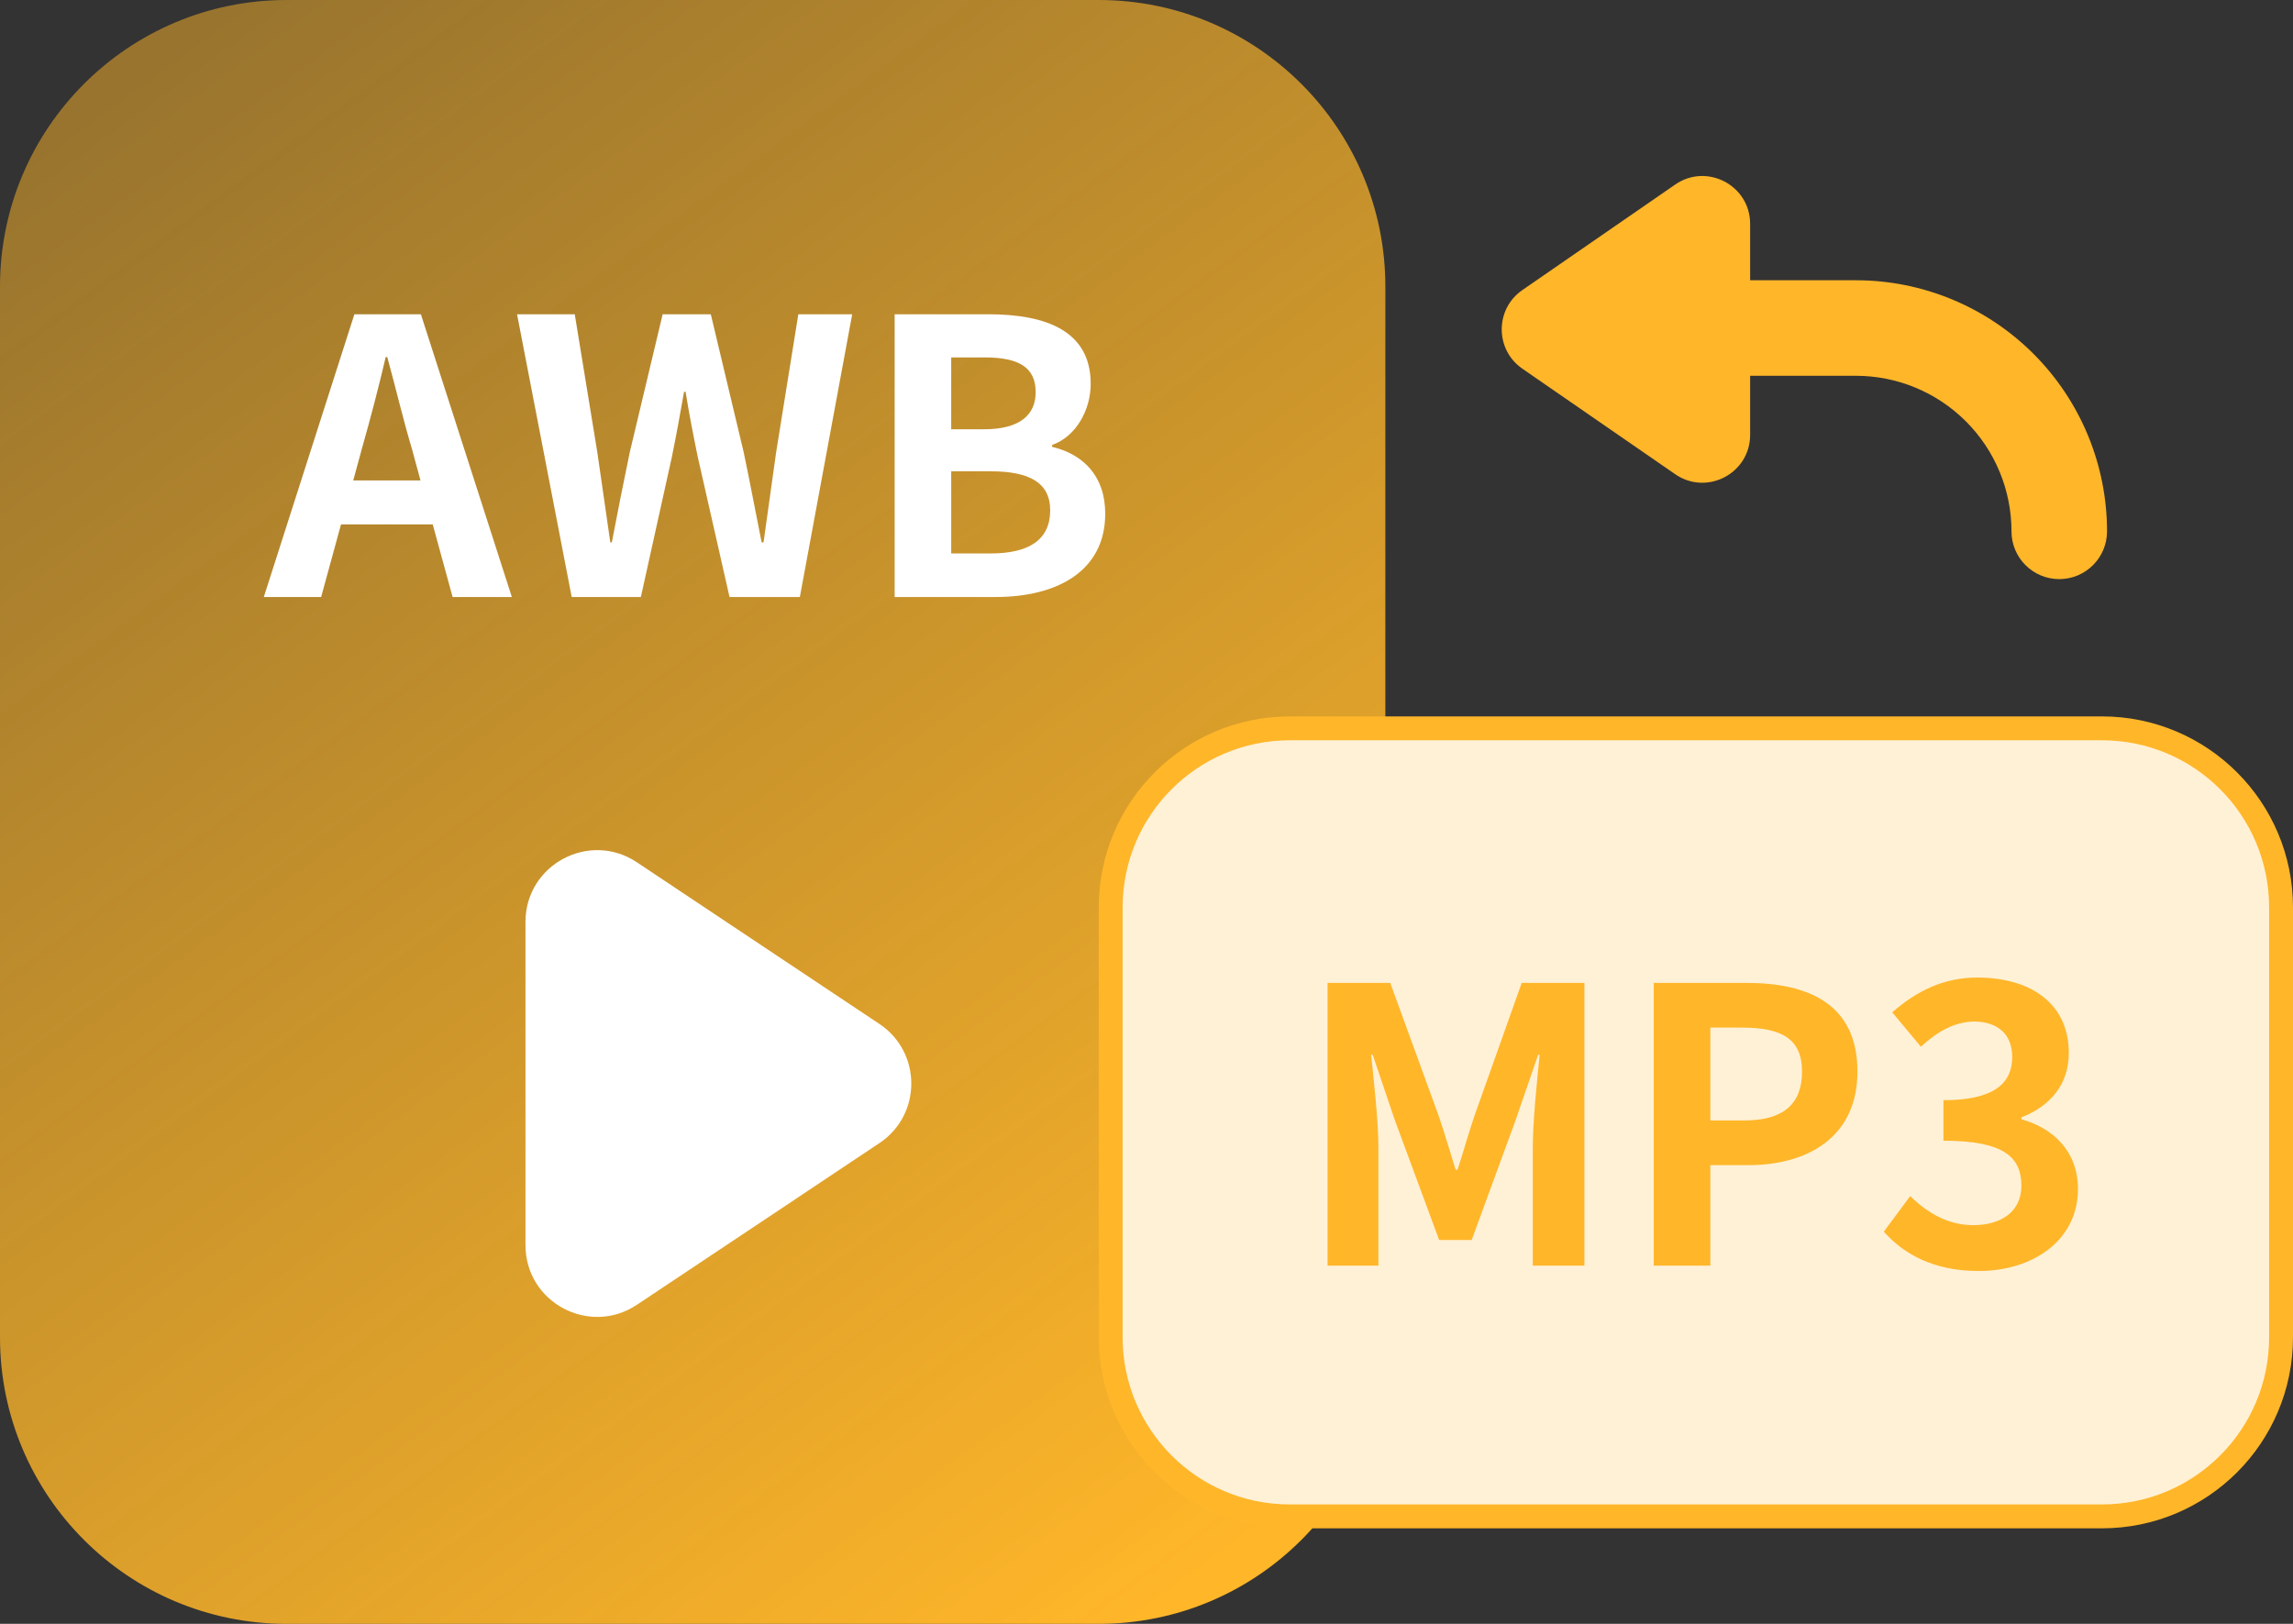
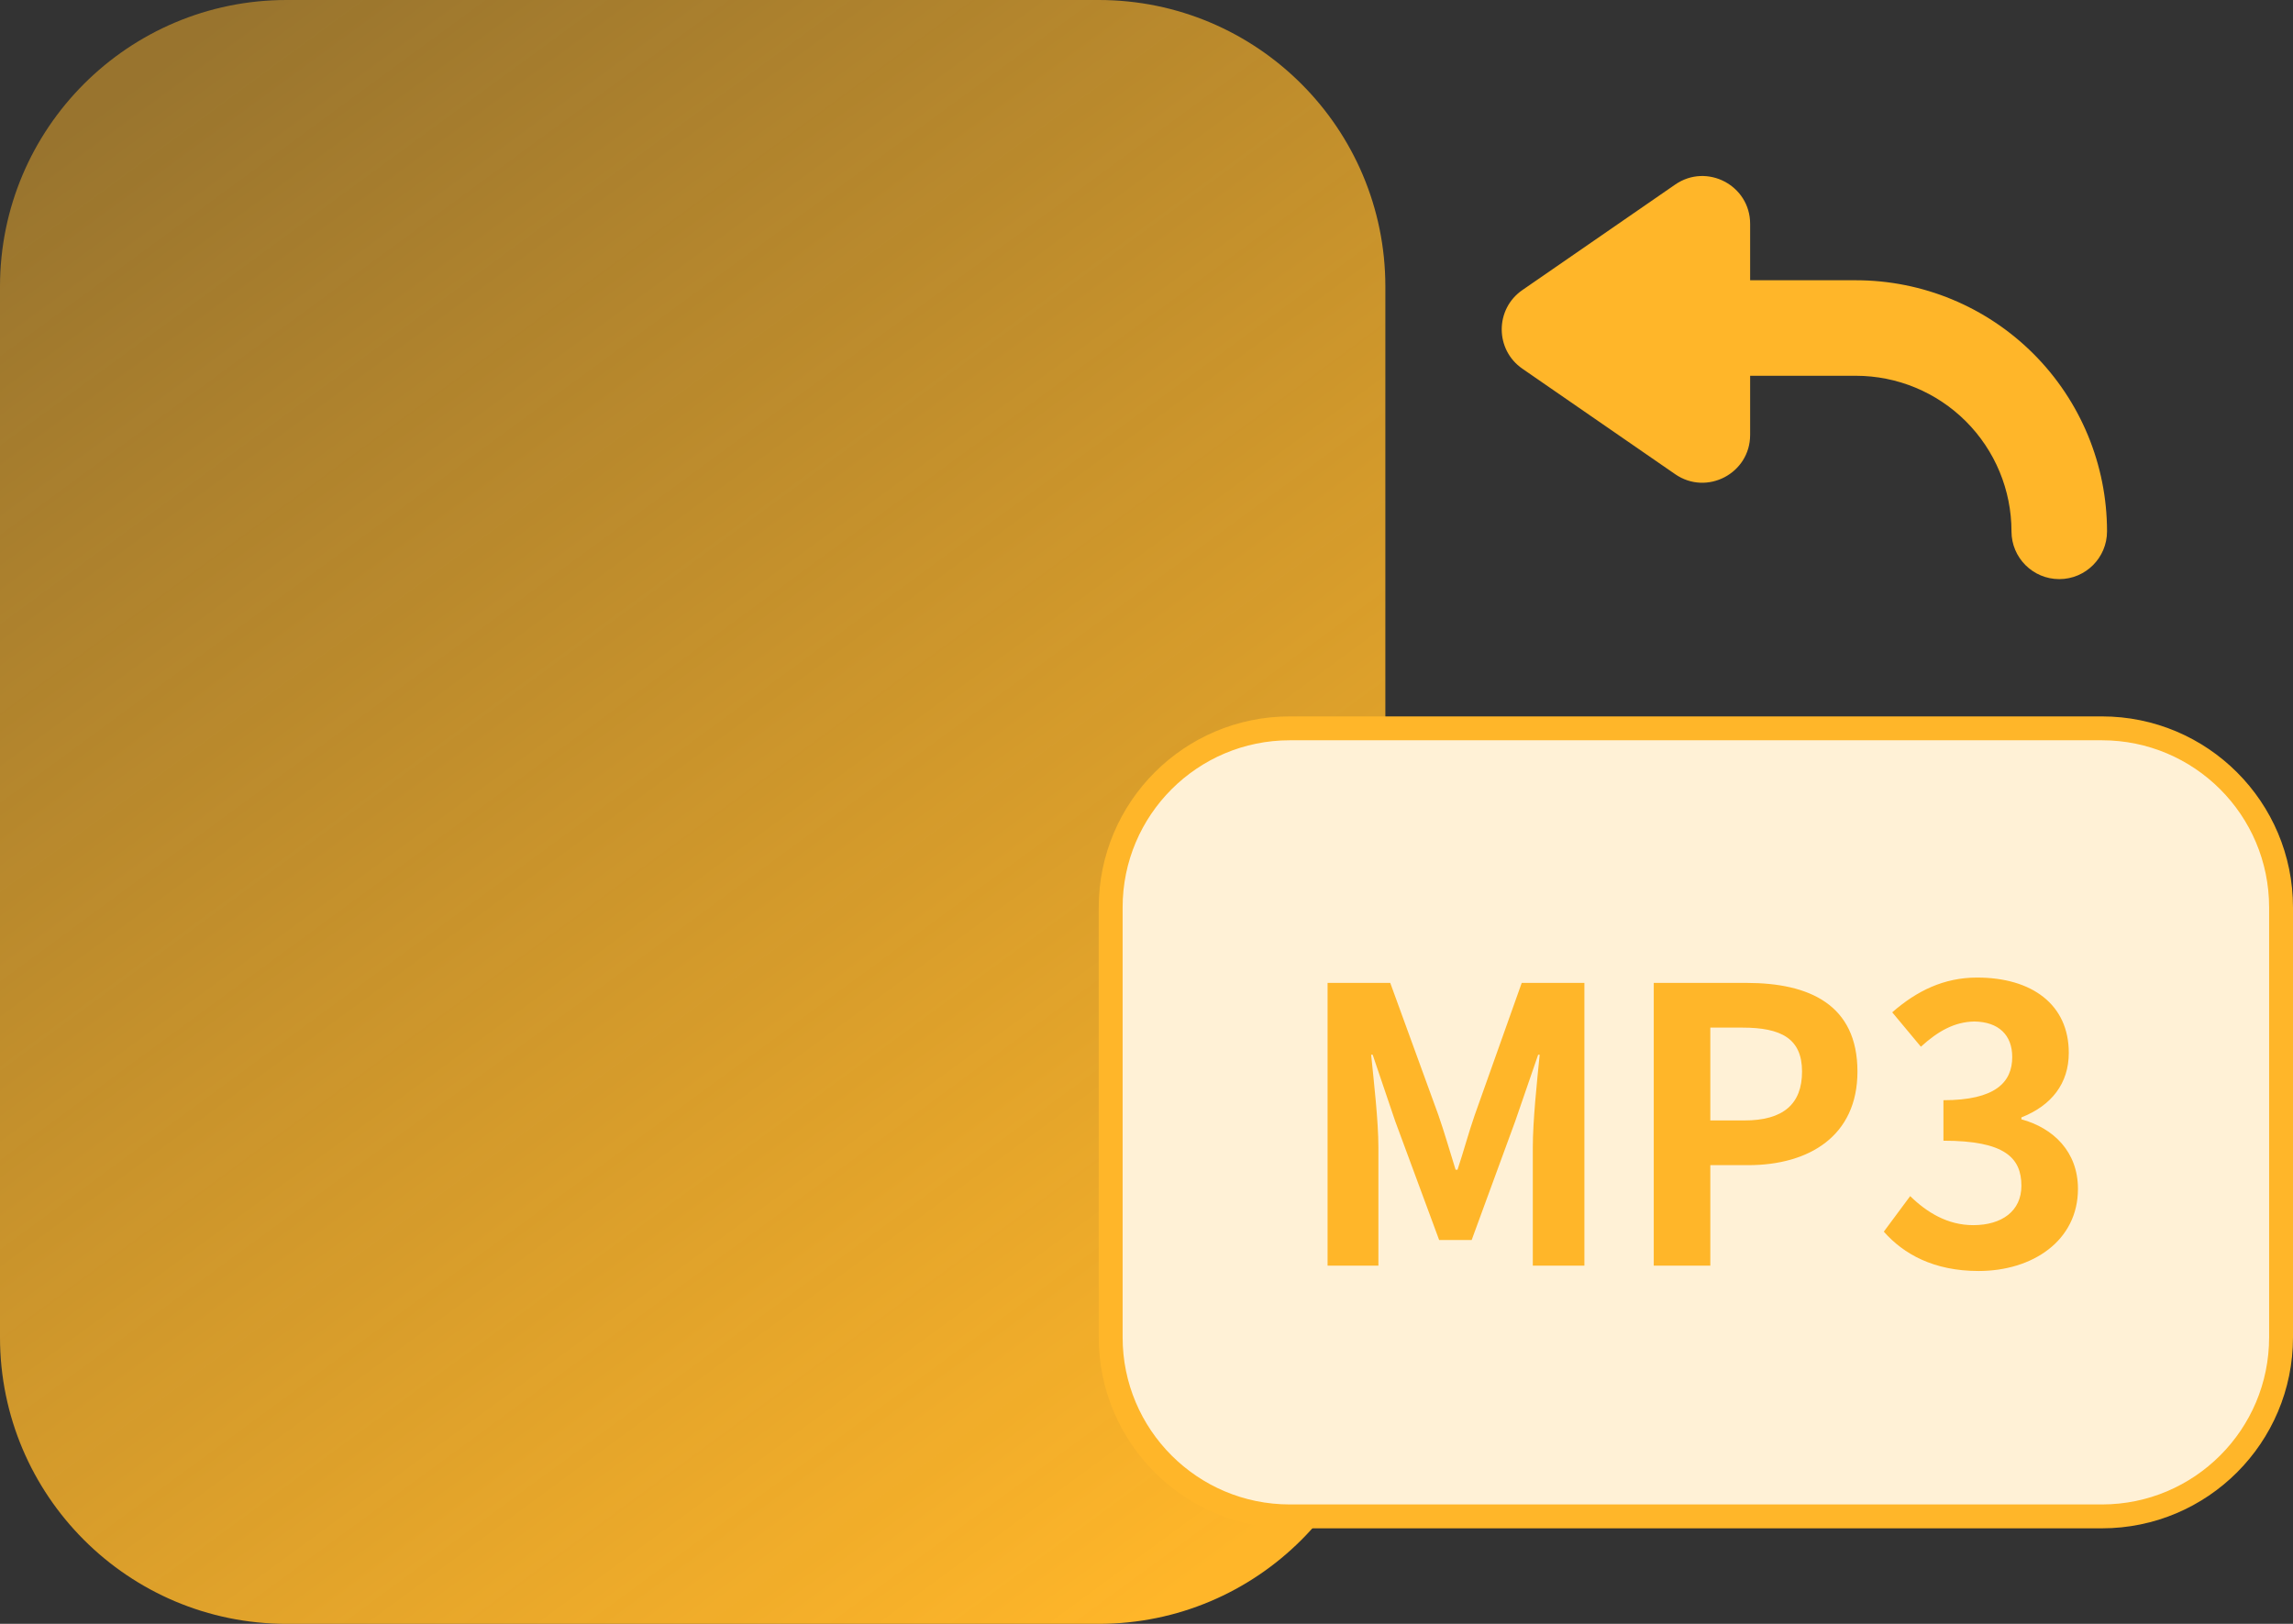
<svg xmlns="http://www.w3.org/2000/svg" width="96" height="68" viewBox="0 0 96 68" fill="none">
  <rect x="0" y="0" width="96" height="68" fill="#333333" stroke="none" />
  <path d="M46 0H12C5.373 0 0 5.373 0 12V56C0 62.627 5.373 68 12 68H46C52.627 68 58 62.627 58 56V12C58 5.373 52.627 0 46 0Z" fill="url(#paint0_linear_734_6932)" />
-   <path d="M14.789 20.12H17.605L17.253 18.824C16.885 17.592 16.565 16.232 16.213 14.952H16.149C15.845 16.248 15.493 17.592 15.141 18.824L14.789 20.12ZM18.949 25L18.117 21.96H14.277L13.445 25H11.045L14.837 13.16H17.621L21.429 25H18.949ZM23.935 25L21.647 13.16H24.063L25.007 18.936C25.183 20.184 25.375 21.448 25.551 22.712H25.615C25.855 21.448 26.111 20.168 26.367 18.936L27.743 13.16H29.759L31.135 18.936C31.391 20.152 31.631 21.432 31.887 22.712H31.967C32.143 21.432 32.319 20.168 32.495 18.936L33.423 13.16H35.679L33.487 25H30.543L29.215 19.144C29.023 18.216 28.847 17.304 28.703 16.408H28.639C28.479 17.304 28.319 18.216 28.127 19.144L26.831 25H23.935ZM37.456 25V13.16H41.376C43.808 13.16 45.664 13.864 45.664 16.072C45.664 17.16 45.056 18.28 44.048 18.632V18.712C45.328 19.016 46.272 19.912 46.272 21.512C46.272 23.896 44.288 25 41.68 25H37.456ZM39.824 17.976H41.2C42.704 17.976 43.36 17.368 43.36 16.424C43.36 15.384 42.656 14.968 41.232 14.968H39.824V17.976ZM39.824 23.176H41.472C43.088 23.176 43.968 22.6 43.968 21.368C43.968 20.216 43.104 19.736 41.472 19.736H39.824V23.176Z" fill="white" />
-   <path d="M36.817 42.878C38.598 44.065 38.598 46.683 36.817 47.87L26.664 54.639C24.67 55.968 22 54.539 22 52.142V38.606C22 36.209 24.67 34.78 26.664 36.109L36.817 42.878Z" fill="white" />
  <path d="M54 30.5H88C92.142 30.5 95.5 33.858 95.5 38V56C95.5 60.142 92.142 63.5 88 63.5H54C49.858 63.5 46.5 60.142 46.5 56V38C46.5 33.858 49.858 30.5 54 30.5Z" fill="#FFF1D6" stroke="#FFB629" stroke-miterlimit="10" />
  <path d="M55.581 53V41.16H58.205L60.221 46.696C60.477 47.432 60.701 48.216 60.941 48.984H61.021C61.277 48.216 61.485 47.432 61.741 46.696L63.709 41.16H66.333V53H64.173V48.056C64.173 46.936 64.349 45.288 64.461 44.168H64.397L63.437 46.952L61.613 51.928H60.253L58.413 46.952L57.469 44.168H57.405C57.517 45.288 57.709 46.936 57.709 48.056V53H55.581ZM69.237 53V41.16H73.125C75.749 41.16 77.765 42.072 77.765 44.872C77.765 47.576 75.733 48.792 73.189 48.792H71.605V53H69.237ZM71.605 46.92H73.029C74.661 46.92 75.445 46.232 75.445 44.872C75.445 43.496 74.581 43.032 72.949 43.032H71.605V46.92ZM82.837 53.224C80.965 53.224 79.701 52.52 78.869 51.576L79.973 50.088C80.677 50.776 81.541 51.304 82.613 51.304C83.813 51.304 84.629 50.712 84.629 49.656C84.629 48.488 83.941 47.768 81.365 47.768V46.072C83.541 46.072 84.245 45.32 84.245 44.264C84.245 43.336 83.669 42.792 82.661 42.776C81.813 42.792 81.125 43.192 80.421 43.832L79.221 42.392C80.245 41.496 81.381 40.936 82.773 40.936C85.061 40.936 86.613 42.056 86.613 44.088C86.613 45.368 85.893 46.296 84.629 46.792V46.872C85.973 47.24 86.997 48.232 86.997 49.784C86.997 51.96 85.093 53.224 82.837 53.224Z" fill="#FFB629" />
  <path fill-rule="evenodd" clip-rule="evenodd" d="M63.736 15.439C62.584 14.644 62.584 12.942 63.736 12.147L70.135 7.728C71.462 6.812 73.272 7.762 73.272 9.374V11.736H77.699C80.488 11.736 83.162 12.844 85.134 14.816C87.106 16.788 88.214 19.462 88.214 22.251C88.214 23.355 87.318 24.251 86.214 24.251C85.109 24.251 84.214 23.355 84.214 22.251C84.214 20.523 83.527 18.866 82.306 17.645C81.084 16.423 79.427 15.736 77.699 15.736H73.272V18.212C73.272 19.824 71.462 20.774 70.135 19.858L63.736 15.439Z" fill="#FFB629" />
  <defs>
    <linearGradient id="paint0_linear_734_6932" x1="4" y1="4.5" x2="49.5" y2="66.5" gradientUnits="userSpaceOnUse">
      <stop stop-color="#FFB629" stop-opacity="0.5" />
      <stop offset="1" stop-color="#FFB629" />
    </linearGradient>
  </defs>
</svg>